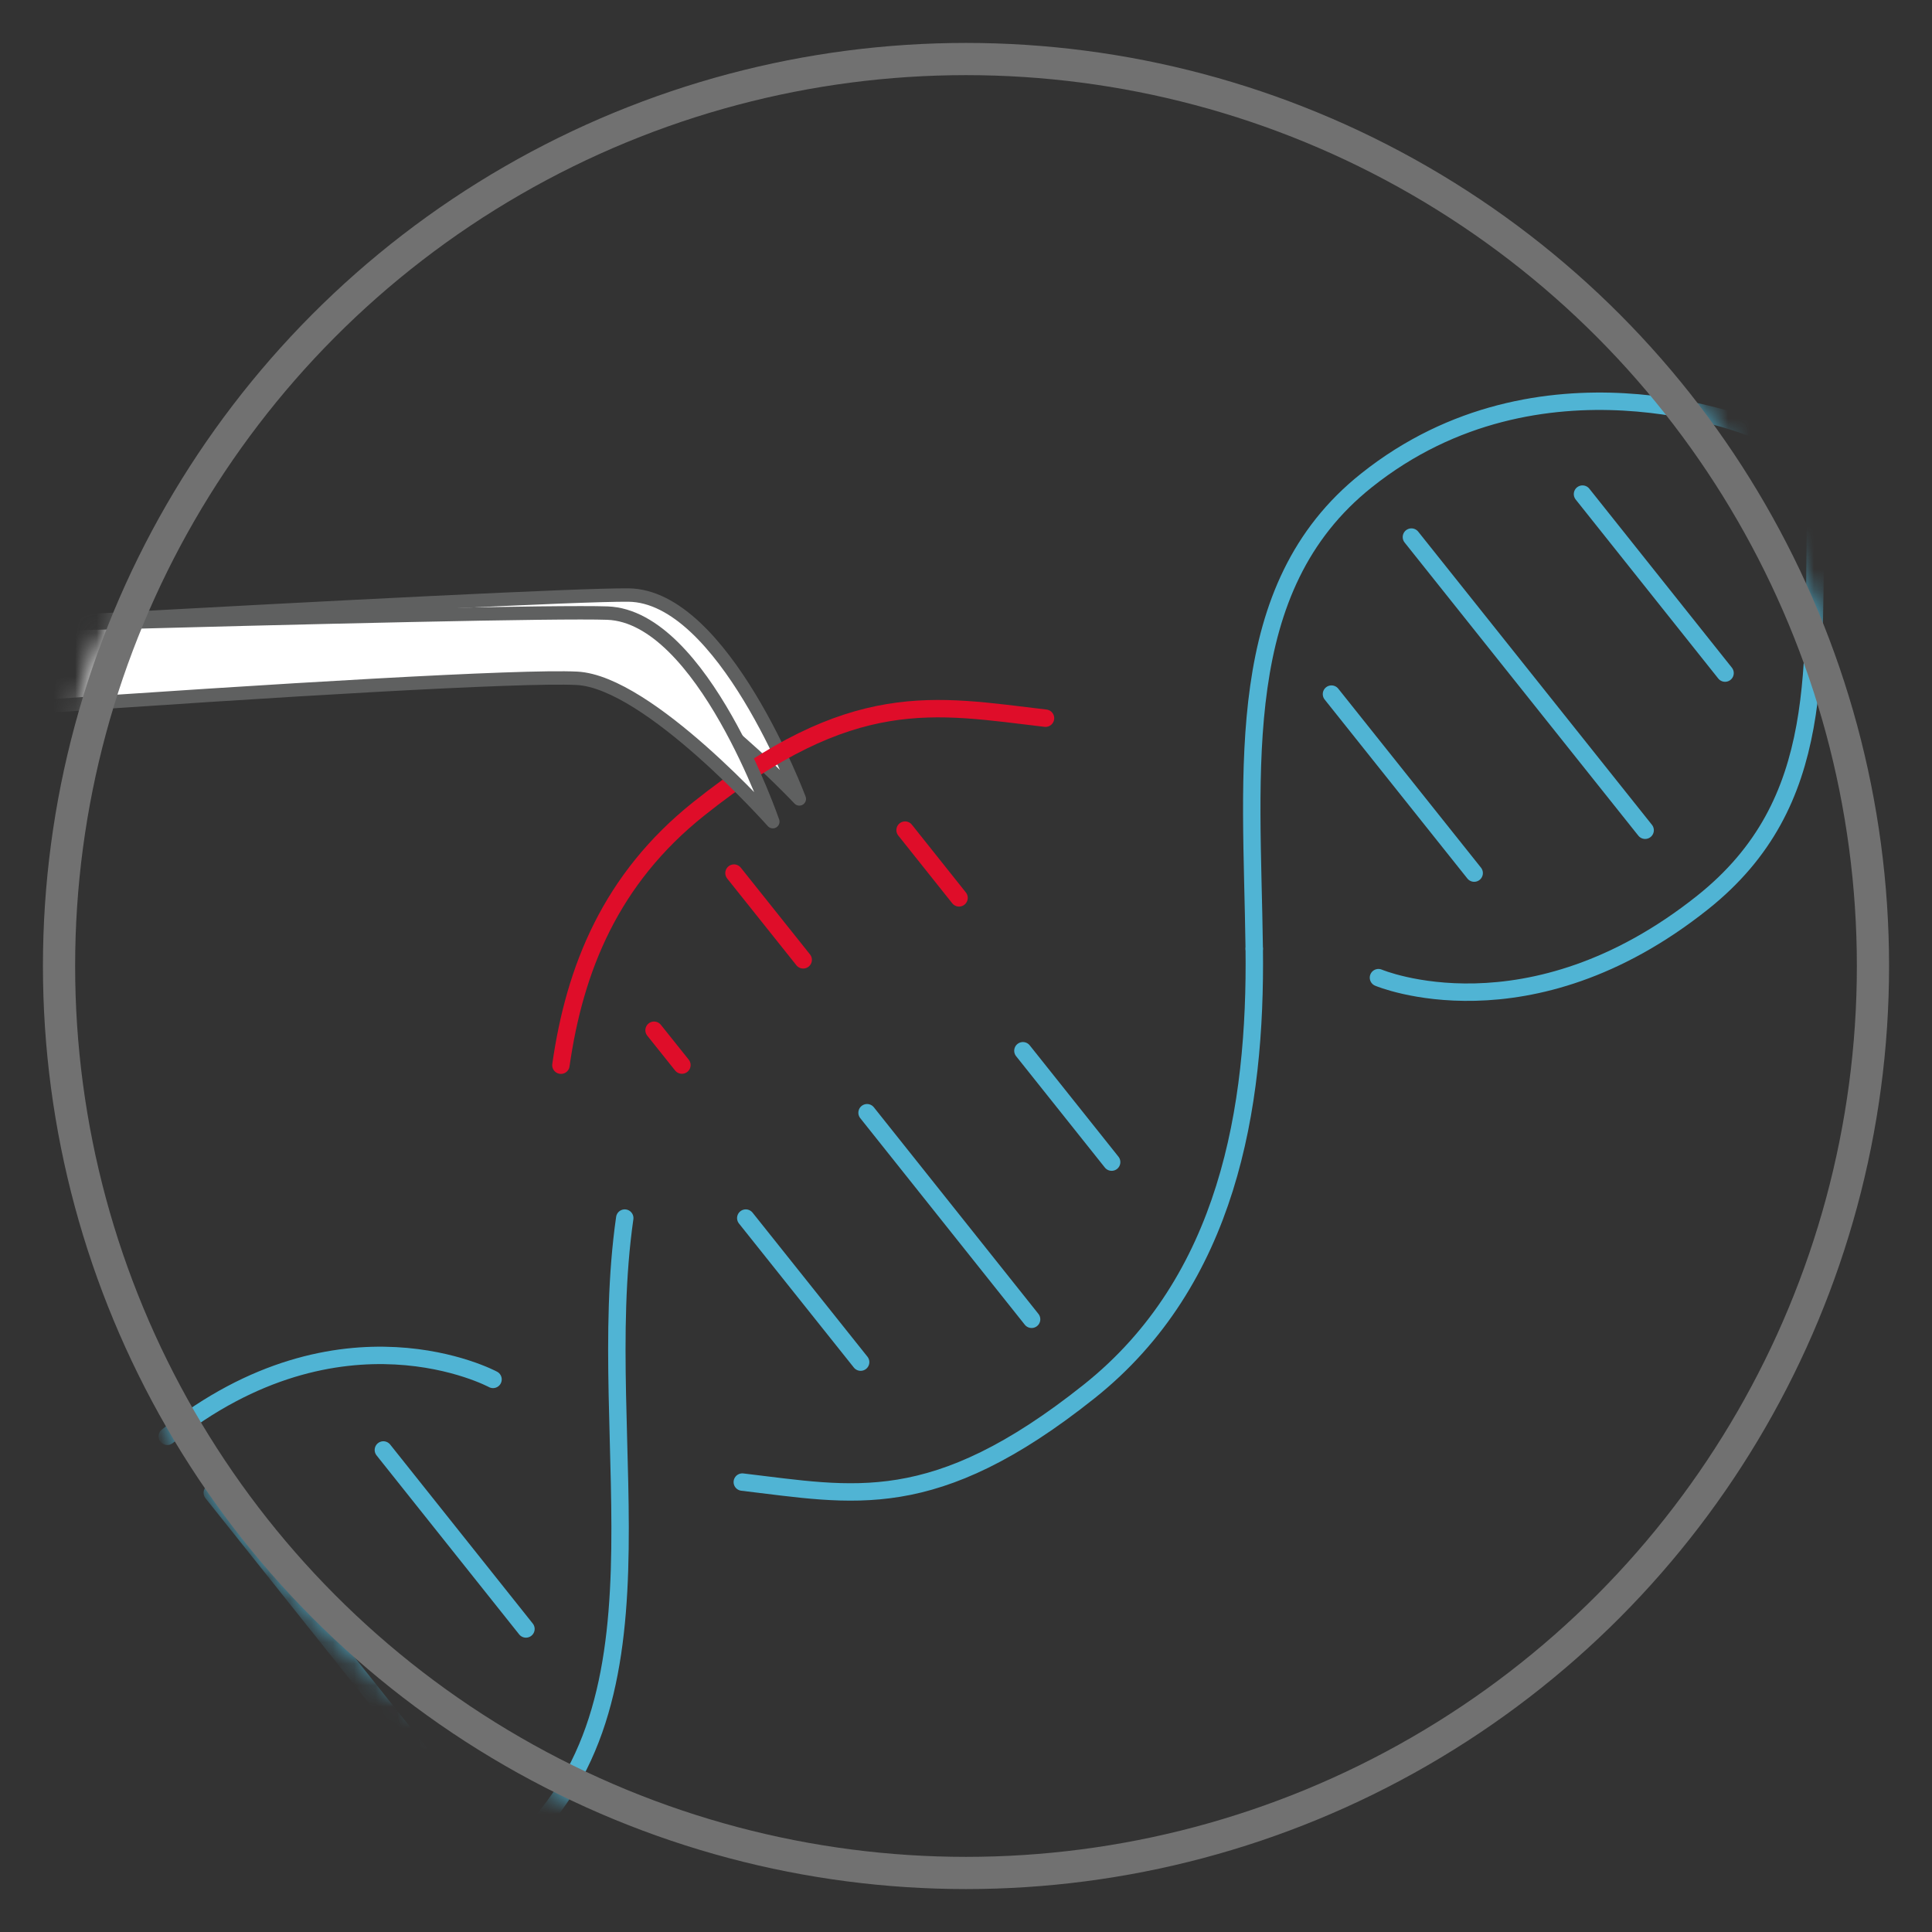
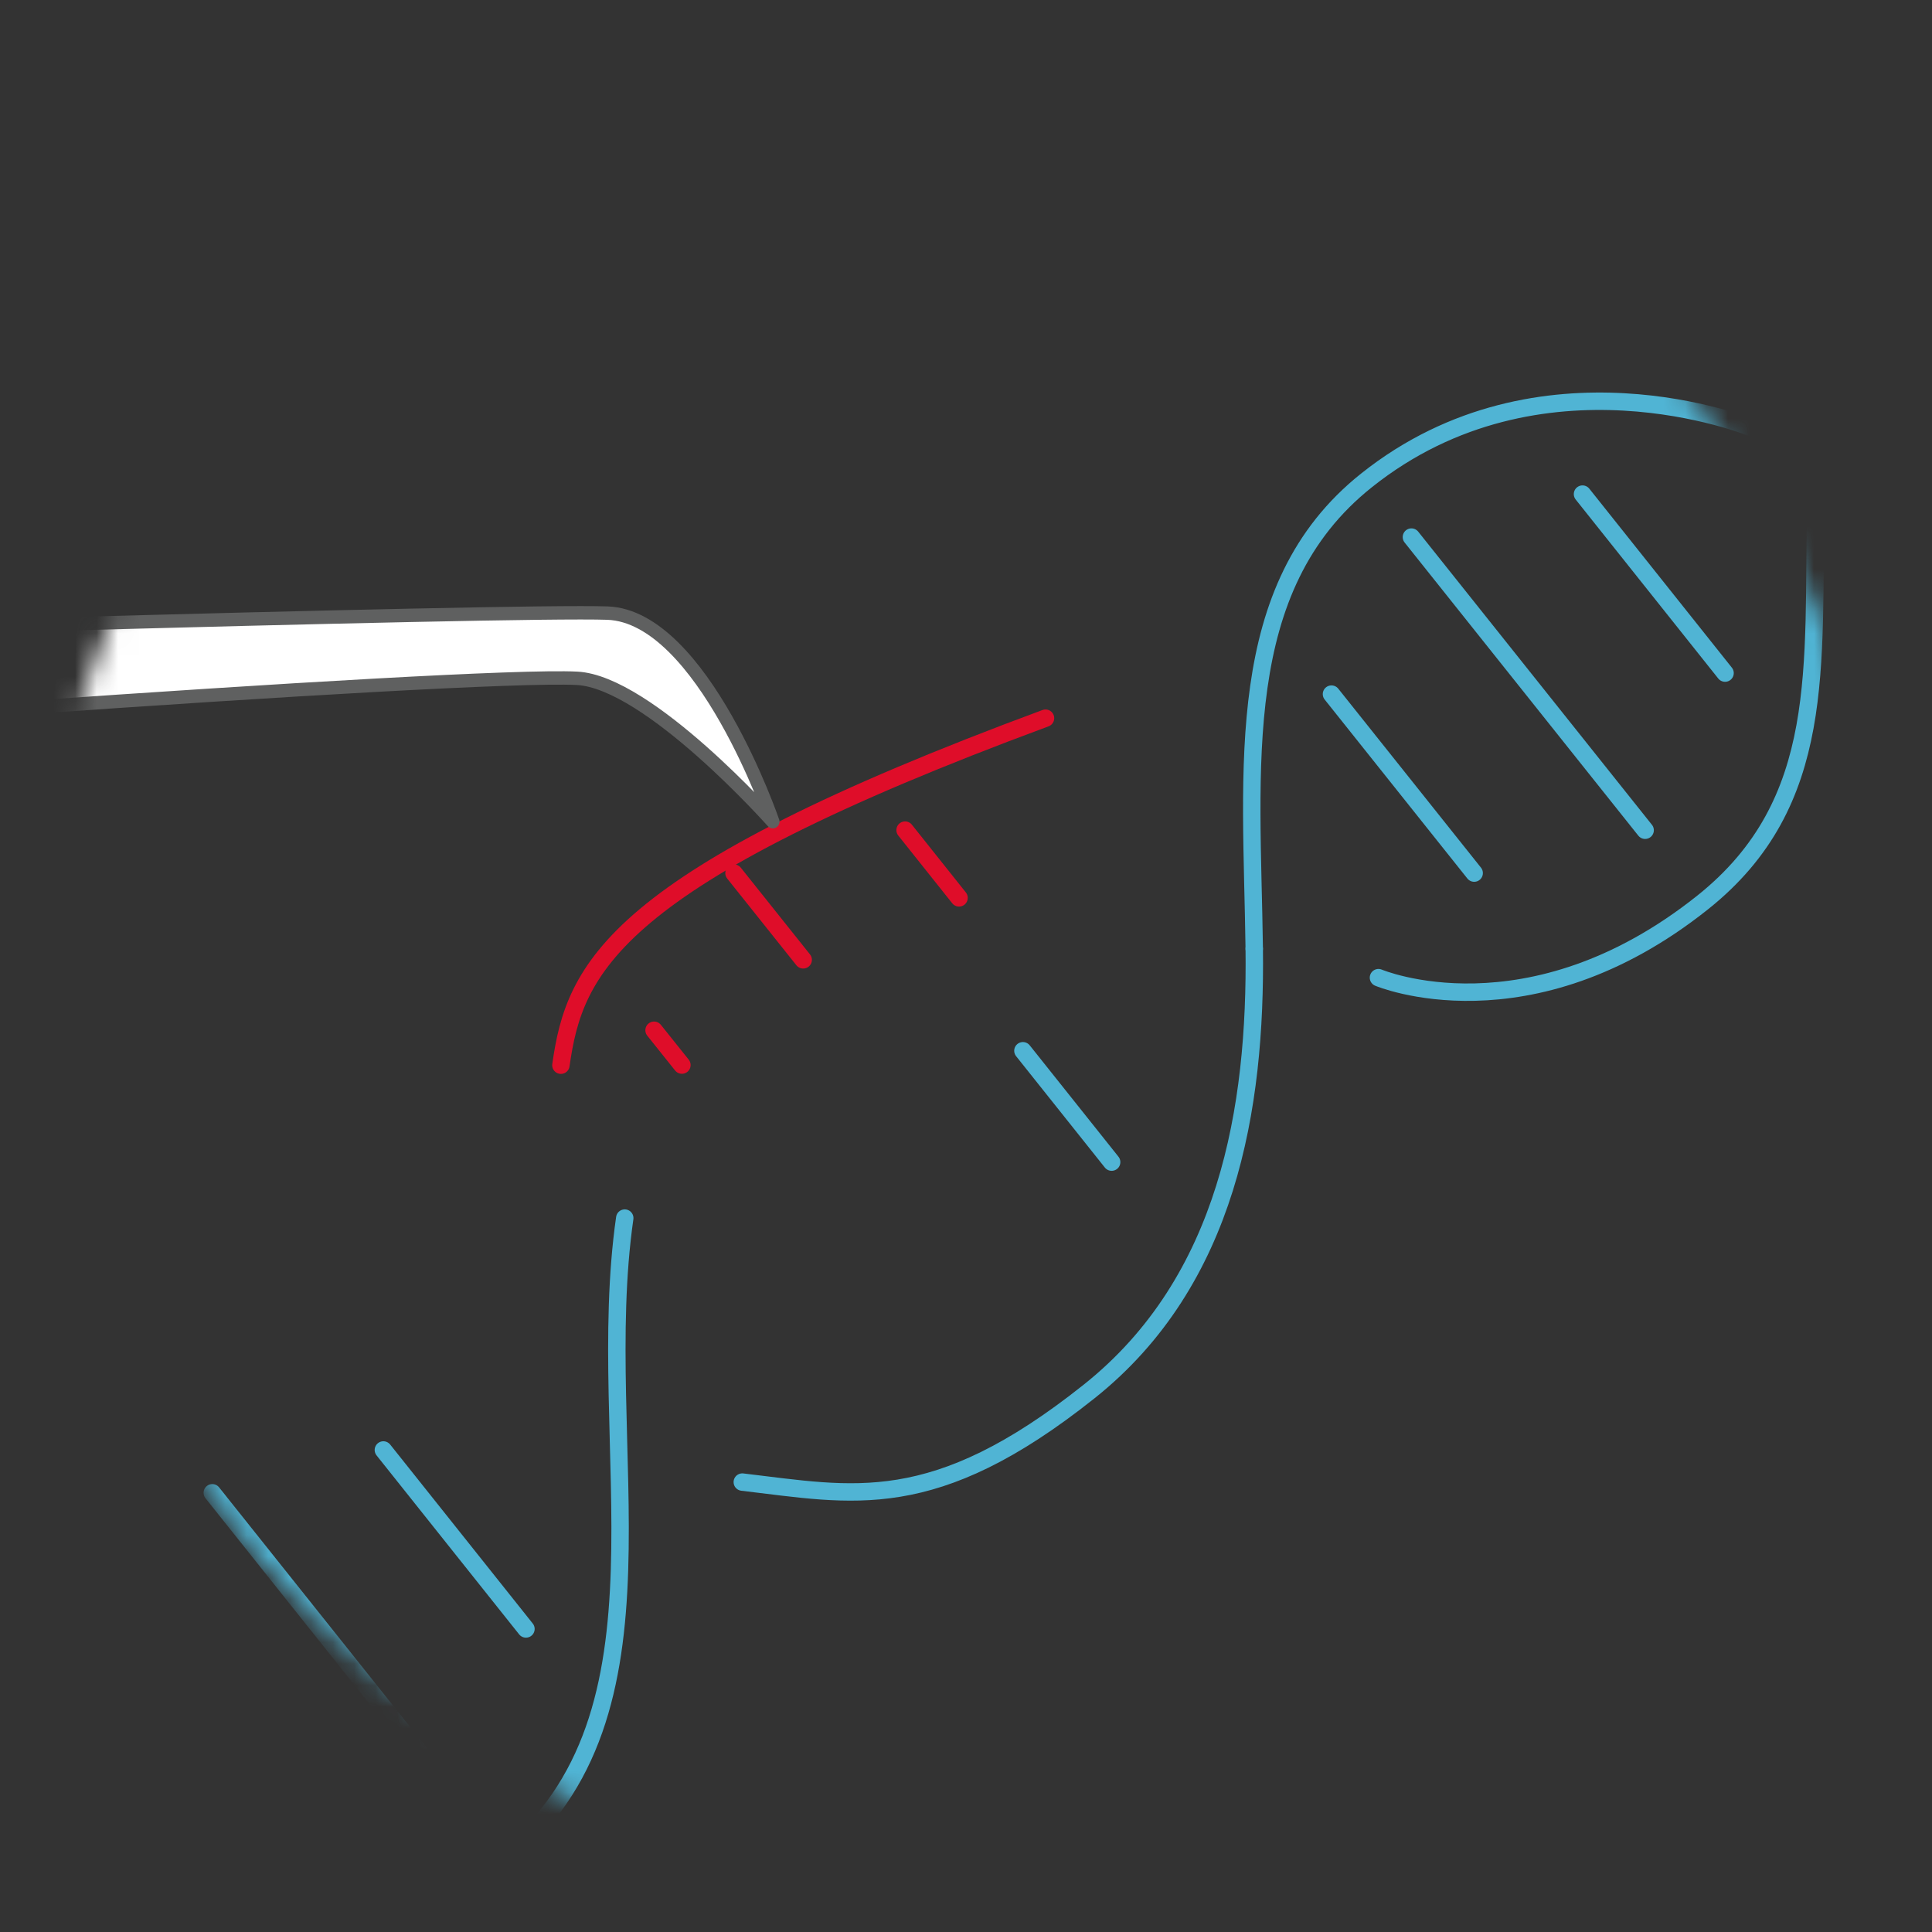
<svg xmlns="http://www.w3.org/2000/svg" width="90" height="90" viewBox="0 0 90 90" fill="none">
  <rect x="0" y="0" width="90" height="90" fill="#333333" stroke="none" />
  <mask id="mask0_6437_3121" style="mask-type:luminance" maskUnits="userSpaceOnUse" x="2" y="2" width="86" height="86">
    <path d="M45 88C68.748 88 88 68.748 88 45C88 21.252 68.748 2 45 2C21.252 2 2 21.252 2 45C2 68.748 21.252 88 45 88Z" fill="white" />
  </mask>
  <g mask="url(#mask0_6437_3121)">
-     <path d="M29.272 27.719C24.744 27.681 -15.842 30.033 -27.155 30.663L-27.43 36.101C-17.133 34.729 22.724 30.681 27.931 30.794C31.274 30.868 37.236 37.217 37.236 37.217C37.236 37.217 33.706 27.756 29.272 27.719Z" fill="white" stroke="#5F6060" stroke-width="0.624" stroke-linejoin="round" />
    <path d="M84.589 23.491C84.42 31.043 85.169 37.373 79.319 42.038C71.205 48.505 64.214 45.543 64.214 45.543" stroke="#50B4D4" stroke-width="0.811" stroke-miterlimit="10" stroke-linecap="round" />
    <path d="M92.777 -0.838C85.362 5.075 84.776 14.772 84.582 23.491" stroke="#50B4D4" stroke-width="0.811" stroke-miterlimit="10" stroke-linecap="round" />
    <path d="M29.103 56.743C27.576 67.395 31.86 79.874 23.459 86.566" stroke="#50B4D4" stroke-width="0.811" stroke-miterlimit="10" stroke-linecap="round" />
-     <path d="M7.794 66.909C15.901 60.441 22.967 64.258 22.967 64.258" stroke="#50B4D4" stroke-width="0.811" stroke-miterlimit="10" stroke-linecap="round" />
    <path d="M58.427 44.196C58.315 35.758 57.367 27.388 63.653 22.381C71.76 15.913 81.57 19.917 81.57 19.917" stroke="#50B4D4" stroke-width="0.811" stroke-miterlimit="10" stroke-linecap="round" />
    <path d="M34.579 69.041C39.743 69.646 43.478 70.6 50.737 64.819C57.205 59.668 58.52 51.598 58.427 44.196" stroke="#50B4D4" stroke-width="0.811" stroke-miterlimit="10" stroke-linecap="round" />
    <path d="M9.889 69.54L20.778 83.198" stroke="#50B4D4" stroke-width="0.811" stroke-miterlimit="10" stroke-linecap="round" />
    <path d="M17.859 67.545L24.501 75.883" stroke="#50B4D4" stroke-width="0.811" stroke-miterlimit="10" stroke-linecap="round" />
-     <path d="M34.741 56.743L40.092 63.453" stroke="#50B4D4" stroke-width="0.811" stroke-miterlimit="10" stroke-linecap="round" />
-     <path d="M40.391 51.835L48.056 61.458" stroke="#50B4D4" stroke-width="0.811" stroke-miterlimit="10" stroke-linecap="round" />
    <path d="M47.651 48.948L51.785 54.136" stroke="#50B4D4" stroke-width="0.811" stroke-miterlimit="10" stroke-linecap="round" />
-     <path d="M48.704 33.456C43.541 32.852 39.712 31.966 32.558 37.672C28.449 40.946 26.771 45.118 26.129 49.621" stroke="#DF0D29" stroke-width="0.811" stroke-miterlimit="10" stroke-linecap="round" />
+     <path d="M48.704 33.456C28.449 40.946 26.771 45.118 26.129 49.621" stroke="#DF0D29" stroke-width="0.811" stroke-miterlimit="10" stroke-linecap="round" />
    <path d="M30.469 47.993L31.766 49.615" stroke="#DF0D29" stroke-width="0.811" stroke-miterlimit="10" stroke-linecap="round" />
    <path d="M34.192 40.672L37.416 44.713" stroke="#DF0D29" stroke-width="0.811" stroke-miterlimit="10" stroke-linecap="round" />
    <path d="M42.162 38.67L44.676 41.826" stroke="#DF0D29" stroke-width="0.811" stroke-miterlimit="10" stroke-linecap="round" />
    <path d="M62.025 32.334L68.673 40.672" stroke="#50B4D4" stroke-width="0.811" stroke-miterlimit="10" stroke-linecap="round" />
    <path d="M65.749 25.019L76.637 38.676" stroke="#50B4D4" stroke-width="0.811" stroke-miterlimit="10" stroke-linecap="round" />
    <path d="M73.719 23.017L80.36 31.355" stroke="#50B4D4" stroke-width="0.811" stroke-miterlimit="10" stroke-linecap="round" />
    <path d="M28.299 28.561C23.777 28.399 -16.865 29.627 -28.19 29.945L-28.614 35.371C-18.287 34.28 21.67 31.336 26.877 31.598C30.22 31.766 36.001 38.277 36.001 38.277C36.001 38.277 32.733 28.723 28.299 28.561Z" fill="white" stroke="#5F6060" stroke-width="0.624" stroke-linejoin="round" />
  </g>
-   <circle cx="45" cy="45" r="42.25" stroke="#717171" stroke-width="1.5" />
</svg>